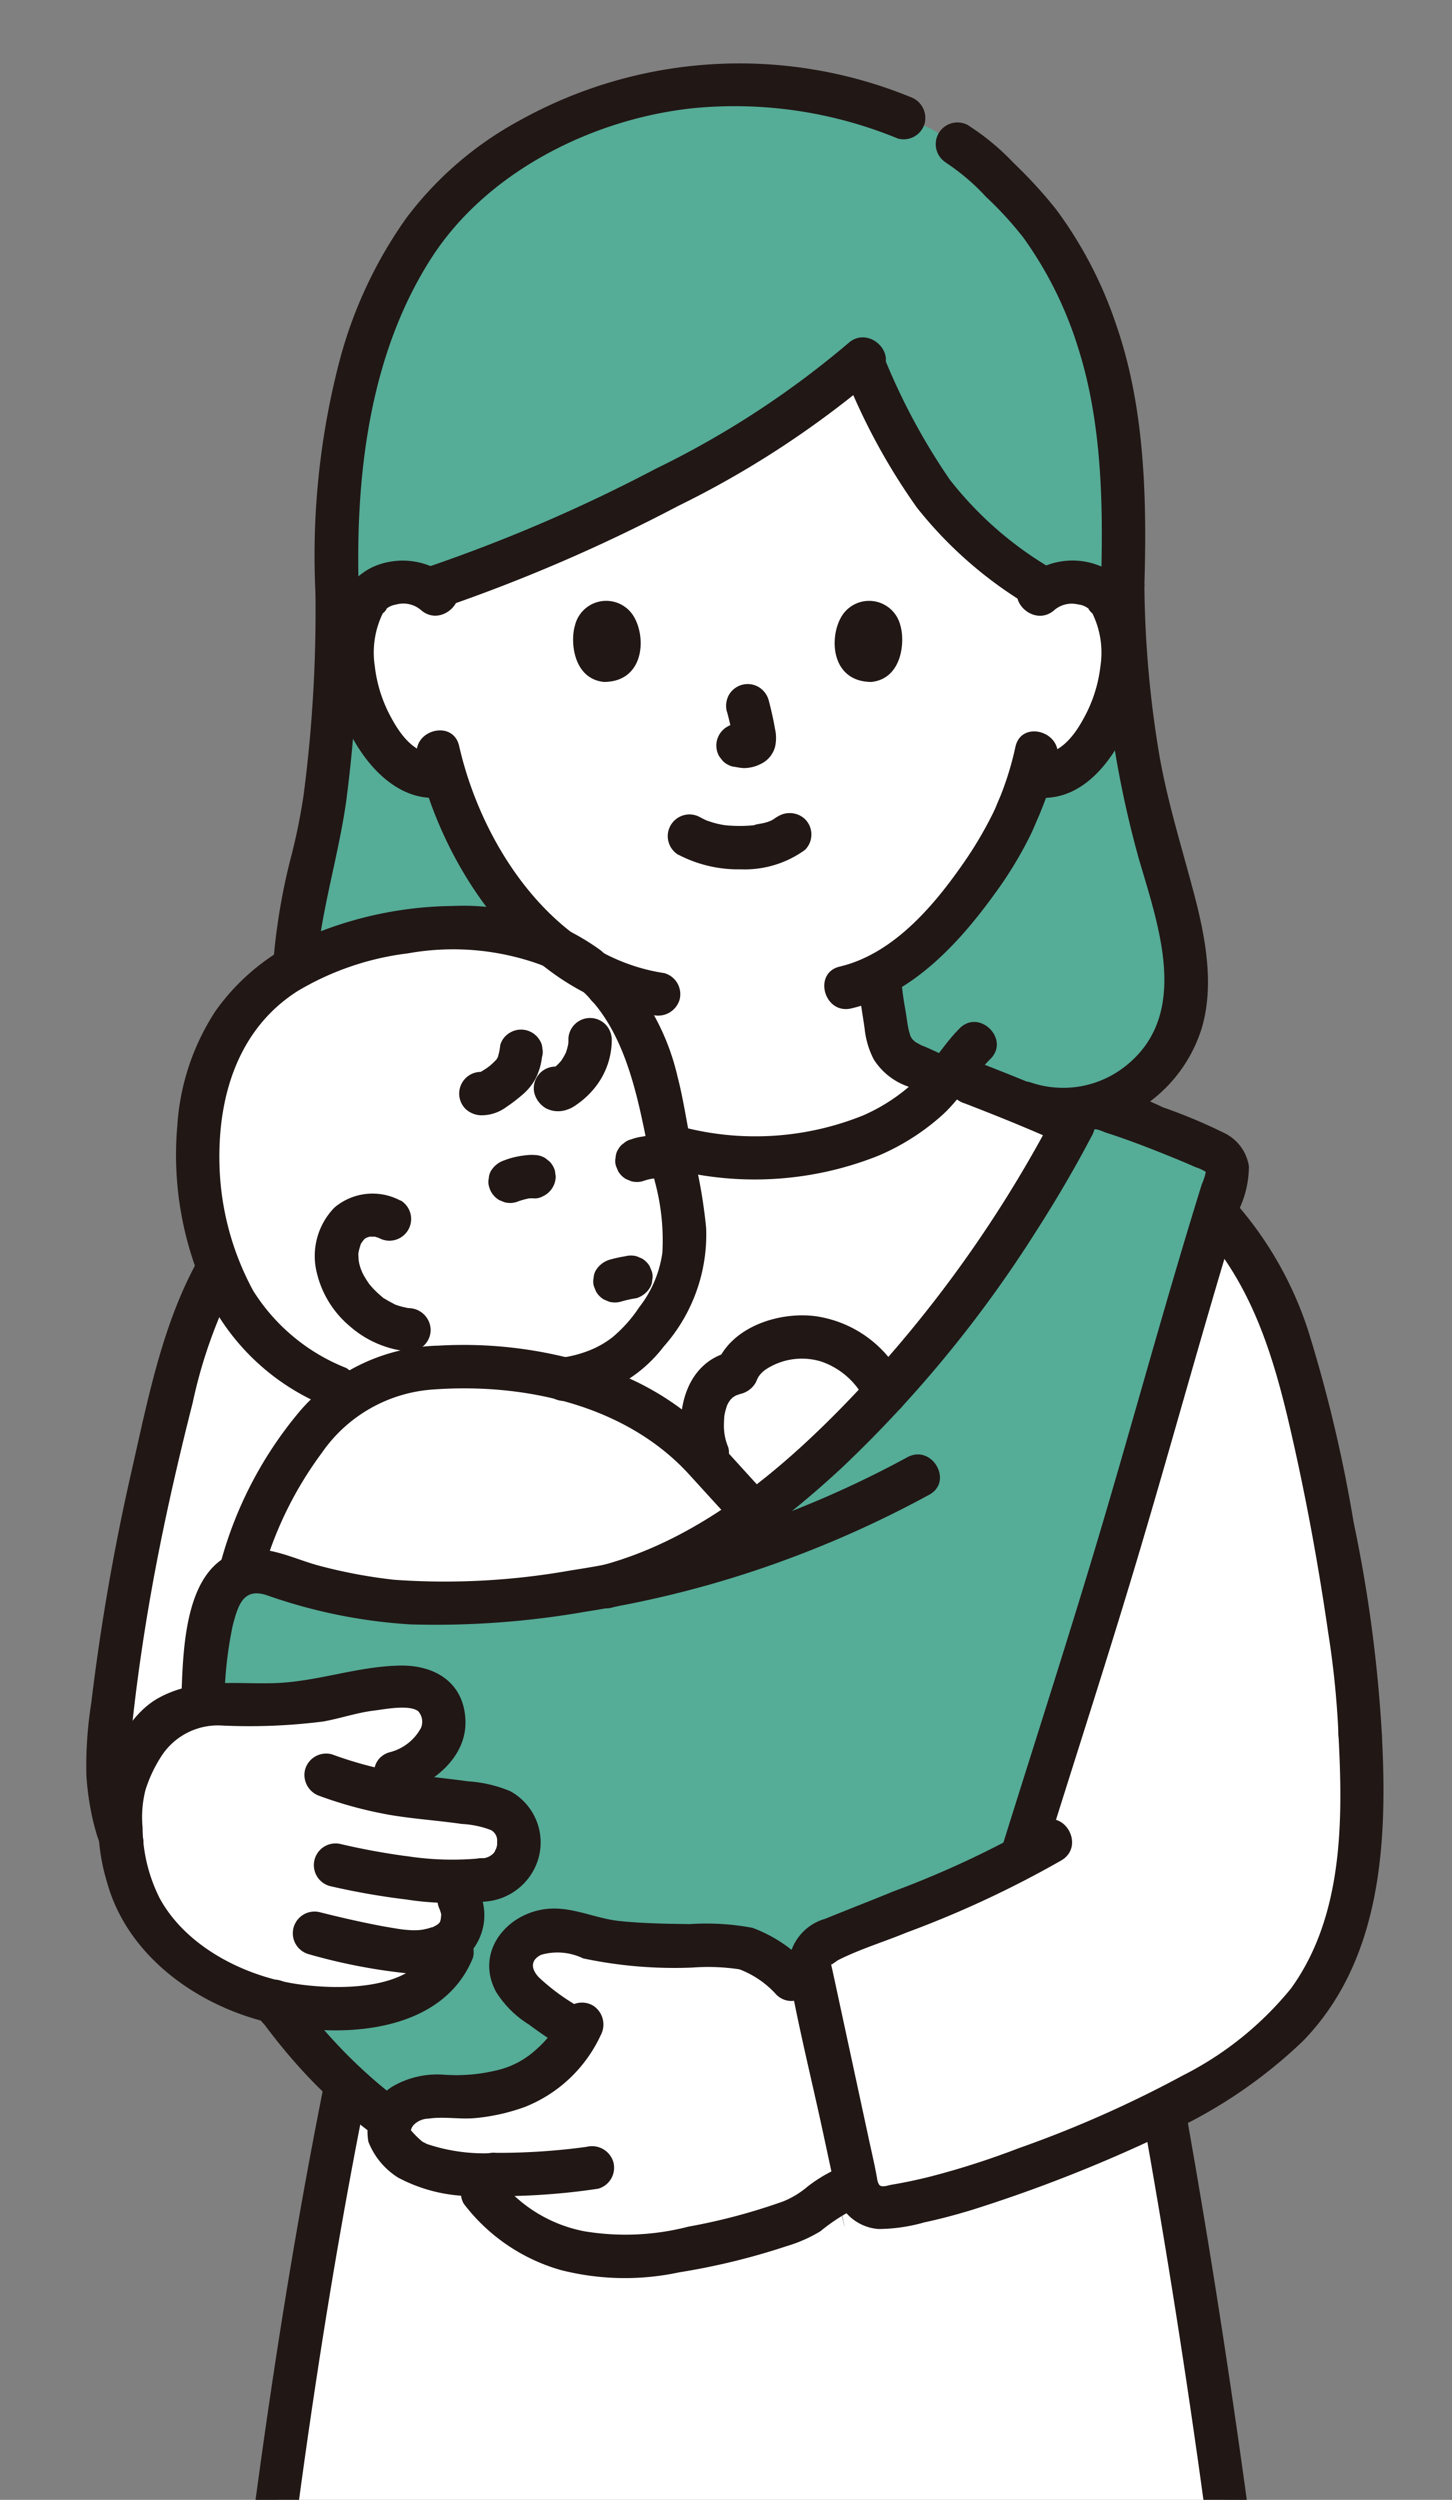
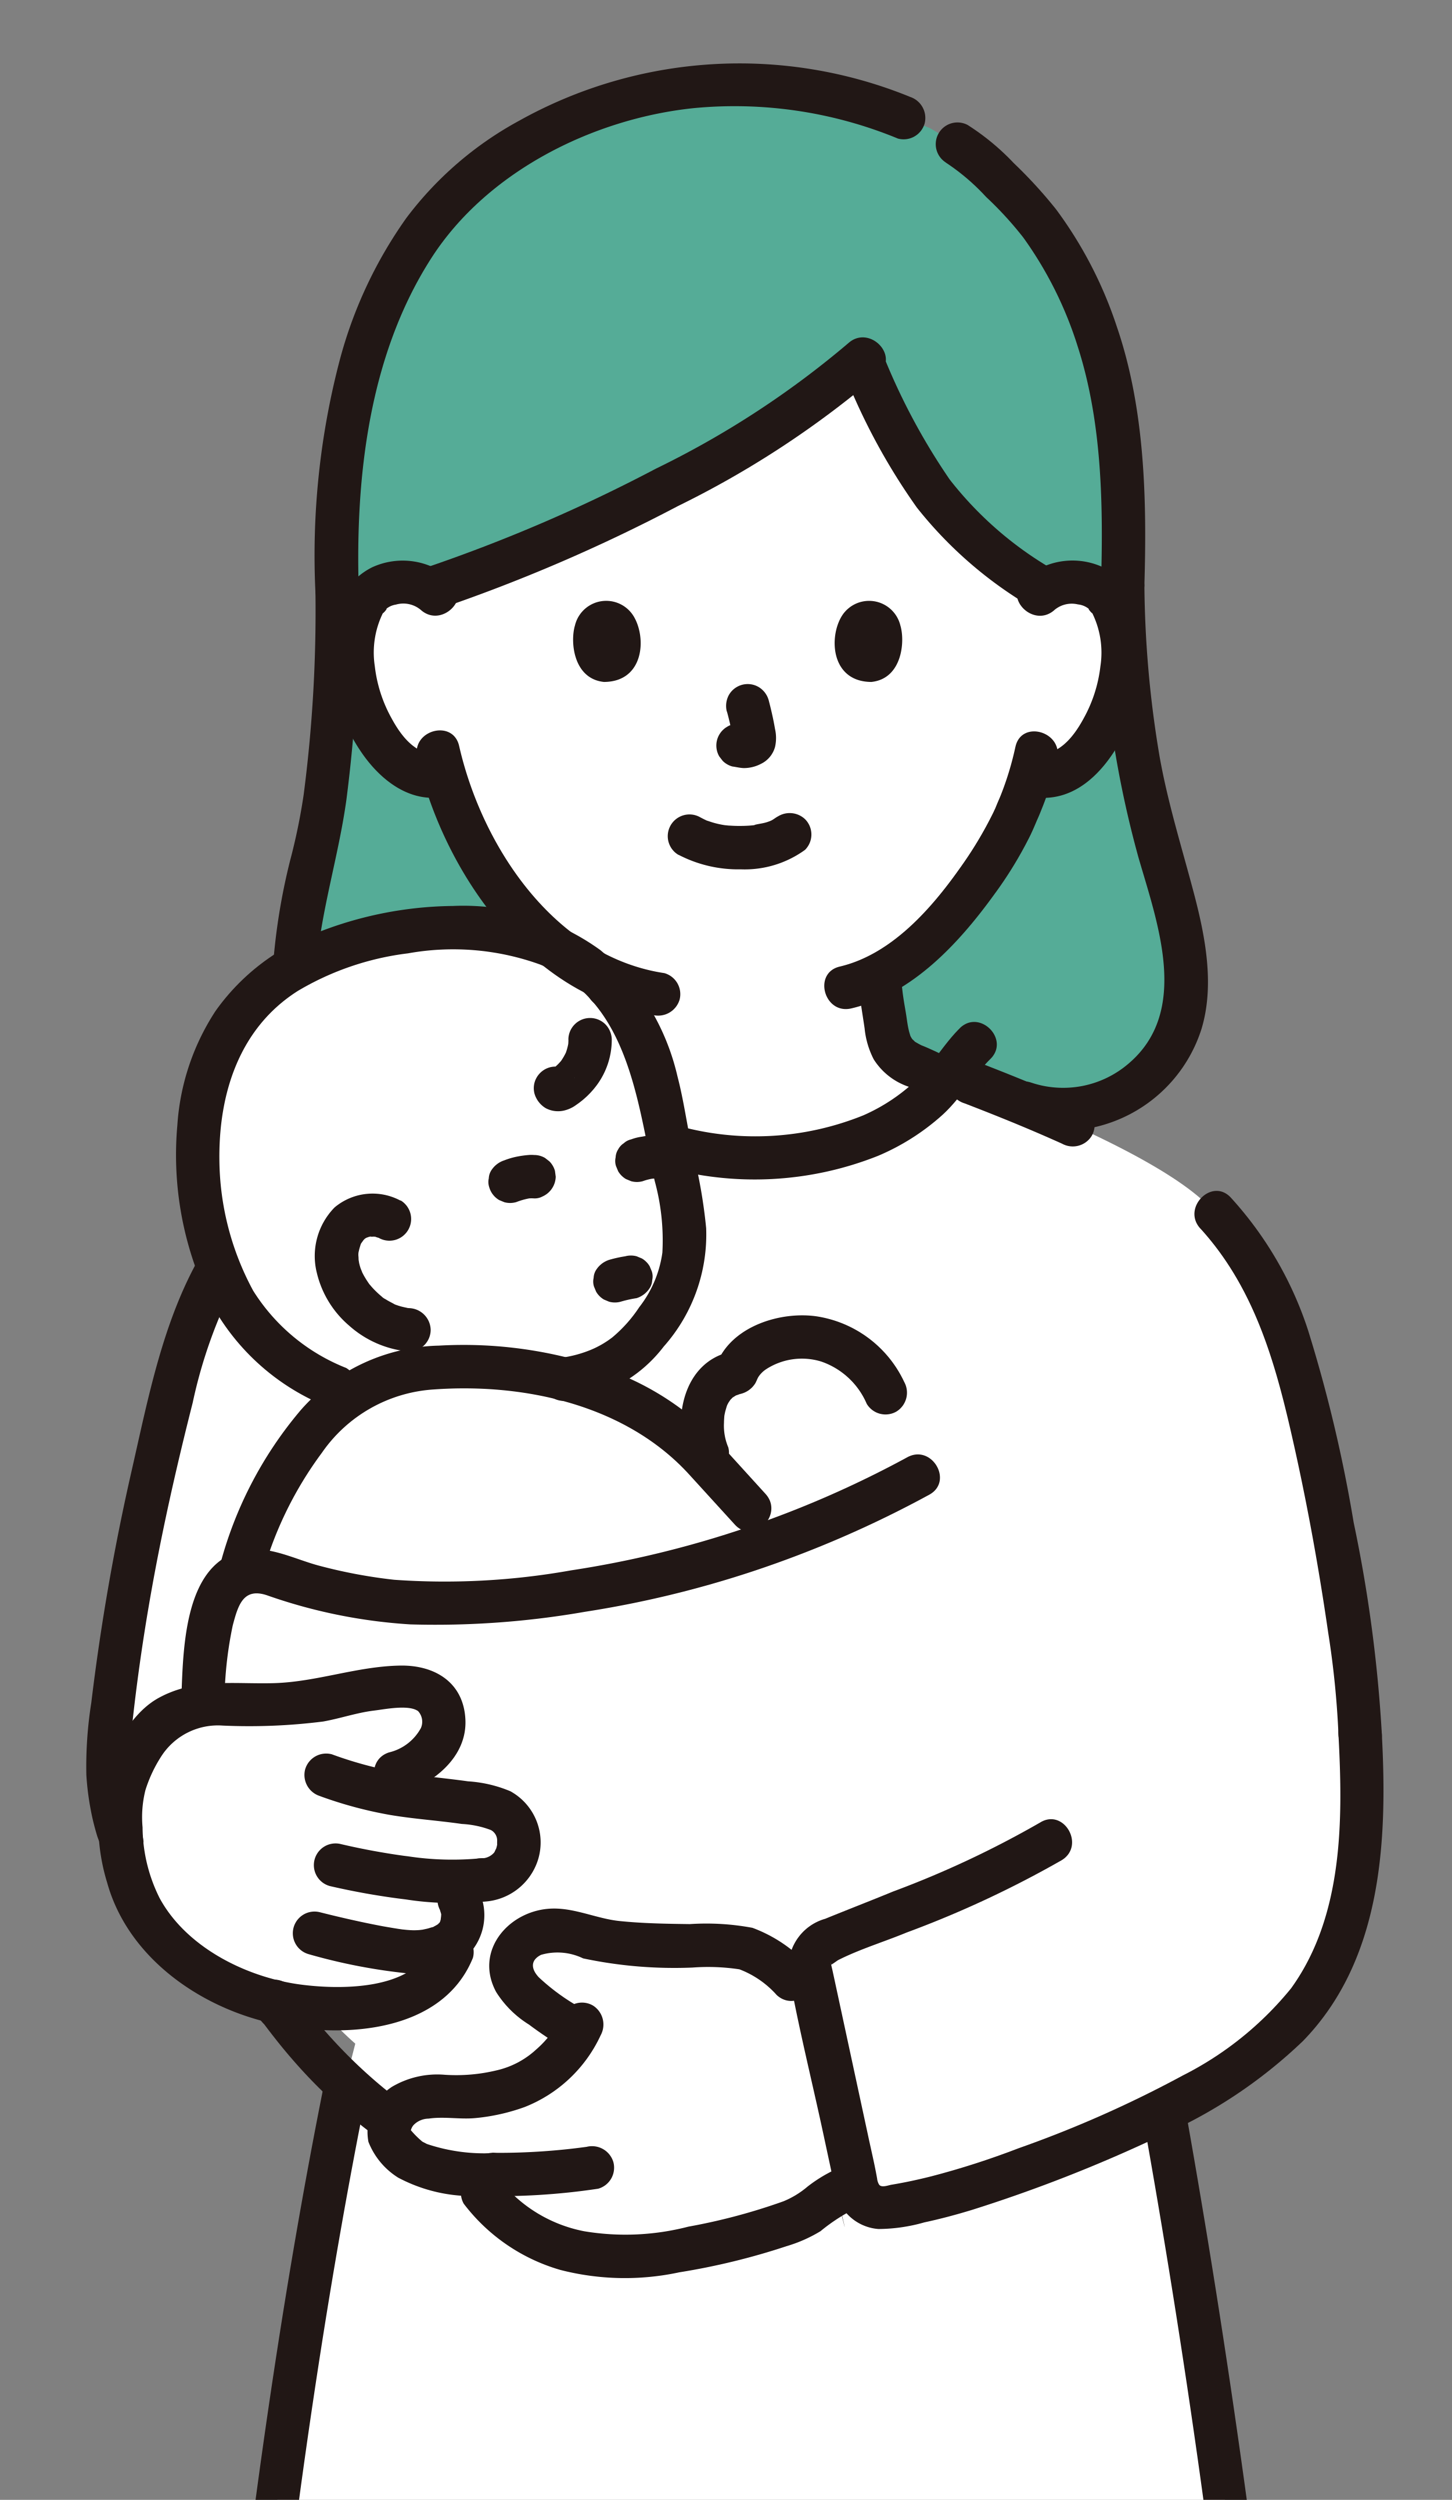
<svg xmlns="http://www.w3.org/2000/svg" width="81.966" height="141.105" viewBox="0 0 81.966 141.105">
  <rect x="0" y="0" width="81.966" height="141.105" fill="#808080" stroke="none" />
  <defs>
    <clipPath id="clip-path">
      <rect id="長方形_3079" data-name="長方形 3079" width="81.966" height="141.105" fill="none" />
    </clipPath>
  </defs>
  <g id="グループ_3383" data-name="グループ 3383" clip-path="url(#clip-path)">
    <path id="パス_267750" data-name="パス 267750" d="M61.346,33.048c-5.282,4.811-16.3,10.3-24.522,13.024a2.744,2.744,0,0,0-1.531-.4A2.469,2.469,0,0,0,33.075,46.9a7.387,7.387,0,0,0-.216,5.206,8.04,8.04,0,0,0,2.36,3.827,2.878,2.878,0,0,0,2.447.612A20.221,20.221,0,0,0,41.5,63.792a14.983,14.983,0,0,0,5.421,4.329c-.061.674-.152,1.316-.272,2.012-.217,1.2-.145,2.276-1.819,2.878-.025.009-.317.144-.758.348,1.624,1.94,4.71,4.762,11.113,4.762,6.132,0,9.154-2.433,10.8-4.334-.889-.419-1.616-.762-1.658-.777-1.674-.605-1.609-1.677-1.819-2.878-.135-.767-.235-1.531-.294-2.3,4.019-2.134,7.2-7.607,7.771-9.166a17.234,17.234,0,0,0,.778-2.112l.217.037a2.932,2.932,0,0,0,2.261-.653,8.039,8.039,0,0,0,2.359-3.827,7.384,7.384,0,0,0-.216-5.206,2.469,2.469,0,0,0-2.218-1.232,2.734,2.734,0,0,0-1.592.439,21.035,21.035,0,0,1-7.055-6.51,50.817,50.817,0,0,1-3.185-6.241" transform="translate(-12.593 -12.808)" fill="#fff" />
    <path id="パス_267751" data-name="パス 267751" d="M23.646,154.308c-4.915,23.808-7.151,50.027-9,74.267a9.677,9.677,0,0,0,.266,4.033c1.295,3.582,5.934,4.348,9.738,4.528,18.326.879,33.064,1.75,51.155-1.306l1.619-1.552c.108-21.11-3.445-52.473-7.875-77.142a31.1,31.1,0,0,0,6.075-3.929c4.391-3.719,5.467-9.032,5-17.366-.136-4.98-2.275-16.013-3.246-19.514-1.041-3.771-1.892-6.775-5.235-10.255-2.281-2.376-8.379-5.074-13.535-7.043l-1.164-.353c-1.6,1.93-4.613,4.575-11.007,4.575-7.115,0-10.135-3.484-11.6-5.372-.486.217-.919.406-.919.406-5.419,1.98-12.386,4.9-14.975,7.586-3.339,3.48-4.309,6.667-5.233,10.257A130.078,130.078,0,0,0,9.993,136.25c-.537,5.231,2.756,11.309,7.383,12.439,0,0,3.678.874,7.261,1.749Z" transform="translate(-3.851 -37.933)" fill="#fff" />
    <path id="パス_267752" data-name="パス 267752" d="M37.023,111.1c4.855.039,6.278-2.276,7.512-4.032,1.321-1.88,1.388-4.19.887-6.553-.306-1.432-.674-2.984-.951-4.557-.585-3.895-2.531-7.9-6.369-9.463a14.207,14.207,0,0,0-6.412-.94C22.7,86.289,18,90.58,18.217,98.912a17.415,17.415,0,0,0,2.279,8.067,12.624,12.624,0,0,0,5.495,4.436" transform="translate(-7.057 -33.136)" fill="#fff" />
    <path id="パス_267753" data-name="パス 267753" d="M39.237,168.525c-5.975.112-11.575-3.6-14.7-8.579s-3.915-10.685-3.652-16.53a24.222,24.222,0,0,1,1.815-8.935c1.512-2.979,3.227-6.161,6.247-7.591a12.1,12.1,0,0,1,5.517-.9c5.3.141,10.2,1.579,13.365,5.175l2.589,2.849" transform="translate(-8.078 -48.816)" fill="#fff" />
    <path id="パス_267754" data-name="パス 267754" d="M15.426,171.313q-.53-.359-1.047-.779c-2.878-2.335-3.368-5.458-3.239-8.693.288-1.865,1.715-4.207,2.824-4.716a7.011,7.011,0,0,1,3.924-.649,17.46,17.46,0,0,0,5.749-.54,13.589,13.589,0,0,1,3.668-.429,1.813,1.813,0,0,1,2.052,1.82c.1,1.331-1.176,2.566-2.764,3.041l-2.183.653a20.691,20.691,0,0,0,3.2.649c1.475.175,2.91.3,4.413.6a1.967,1.967,0,0,1,1.55,1.583,2.1,2.1,0,0,1-2.125,2.535l-1.7.054.483,1.041a2.038,2.038,0,0,1-.192,2.133c-.421,2.863-3.414,3.839-6.026,3.977a13.475,13.475,0,0,1-8.585-2.277" transform="translate(-4.31 -60.267)" fill="#fff" />
    <path id="パス_267755" data-name="パス 267755" d="M65.232,191.231c-1.731.612-3.487,1.132-4.192,1.507-.367.195-1.195.941-1.546,1.164-1.255.79-5.991,1.993-9.345,2.38-4.114.415-8.064-1.421-9.667-4.632-1.692-.107-3.076-.408-3.675-1-.262-.258-.846-.774-.932-1.131a1.874,1.874,0,0,1,.886-1.815,4.778,4.778,0,0,1,2.589-.409,8.822,8.822,0,0,0,3.7-.546,7.3,7.3,0,0,0,3.5-3.145l-.184-.1a22.794,22.794,0,0,1-2.986-2.144,2.19,2.19,0,0,1-.641-1.76,2.316,2.316,0,0,1,2.266-1.7,16.568,16.568,0,0,1,3,.6,47.836,47.836,0,0,0,5.989.293,5.494,5.494,0,0,1,2.528.326,9.22,9.22,0,0,1,2.079,1.573l1.813-.372" transform="translate(-13.899 -68.945)" fill="#fff" />
    <path id="パス_267756" data-name="パス 267756" d="M88.253,165.892c-2.5,1.582-9.03,4.218-12.422,5.554a1.592,1.592,0,0,0-1.192,1.579l2.633,12.249a1.45,1.45,0,0,0,1.6,1.286l.044-.006c4.582-.62,9.427-2.749,14.04-4.7a33,33,0,0,0,7.655-4.62c4.391-3.719,5.56-9.032,5.1-17.366" transform="translate(-28.927 -61.958)" fill="#fff" />
    <path id="パス_267757" data-name="パス 267757" d="M27.145,57.639a19.048,19.048,0,0,1,8.009-2.214,14.207,14.207,0,0,1,6.412.94c.151.061.293.132.438.2a18.767,18.767,0,0,1-2.572-2.572,20.223,20.223,0,0,1-3.839-7.243,2.878,2.878,0,0,1-2.447-.612,8.04,8.04,0,0,1-2.36-3.827A7.384,7.384,0,0,1,31,37.107a2.469,2.469,0,0,1,2.218-1.232,2.744,2.744,0,0,1,1.531.4c8.218-2.719,19.24-8.212,24.522-13.021v.316a50.817,50.817,0,0,0,3.185,6.241,21.038,21.038,0,0,0,7.055,6.506,2.734,2.734,0,0,1,1.592-.439,2.469,2.469,0,0,1,2.218,1.232,7.384,7.384,0,0,1,.216,5.206,8.039,8.039,0,0,1-2.359,3.827,2.932,2.932,0,0,1-2.261.653l-.217-.037a17.23,17.23,0,0,1-.778,2.109c-.574,1.56-3.752,7.033-7.771,9.166.061.771.159,1.535.294,2.3.21,1.2.145,2.276,1.819,2.878.042.015.767.358,1.654.776.07-.08.141-.162.206-.24l1.164.353c.98.375,1.994.776,3.01,1.2h.1a6.972,6.972,0,0,0,8.725-4.426c.928-2.883-.225-6.619-1.085-9.523a56.032,56.032,0,0,1-2.144-15.3c.1-3.008-.111-6.573-.218-8.066-.371-5.176-2.7-10.955-6.054-14.168a15.262,15.262,0,0,0-3.095-2.689l-1.5-.877-1.492-.605a24.416,24.416,0,0,0-9.765-1.87A23.927,23.927,0,0,0,36.4,13.787c-4.41,4.22-7.2,11.928-6.851,22.557,0,7.2-.59,12.4-1.417,15.352a35.558,35.558,0,0,0-.985,5.943" transform="translate(-10.52 -3.013)" fill="#55ac97" />
-     <path id="パス_267758" data-name="パス 267758" d="M75.793,104.6a57.782,57.782,0,0,0-6.339-2.439A1.212,1.212,0,0,0,68,102.72c-5.512,10.7-16.168,23.629-26.307,26.352a58.079,58.079,0,0,1-10.656.984,29.636,29.636,0,0,1-8.6-1.693,2.178,2.178,0,0,0-2.786,1.256,10.87,10.87,0,0,0-.622,2.175c-.17,1.333-.284,2.686-.339,4.042a9.53,9.53,0,0,1,2.13-.061,17.459,17.459,0,0,0,5.749-.54,13.59,13.59,0,0,1,3.668-.429,1.813,1.813,0,0,1,2.052,1.82c.1,1.331-1.176,2.565-2.764,3.041l-2.183.653a20.693,20.693,0,0,0,3.2.649c1.475.175,2.91.3,4.413.6a1.967,1.967,0,0,1,1.55,1.583,2.1,2.1,0,0,1-2.125,2.536l-1.7.054.483,1.041a2.04,2.04,0,0,1-.191,2.133c-.421,2.863-3.414,3.839-6.027,3.977a14.875,14.875,0,0,1-4.229-.355,29.445,29.445,0,0,0,6.608,6.745,2.2,2.2,0,0,1,.785-.949,4.789,4.789,0,0,1,2.589-.408,8.822,8.822,0,0,0,3.7-.546,7.3,7.3,0,0,0,3.5-3.145l-.184-.1a22.8,22.8,0,0,1-2.986-2.144,2.19,2.19,0,0,1-.641-1.76,2.316,2.316,0,0,1,2.266-1.7,16.569,16.569,0,0,1,3,.6,47.952,47.952,0,0,0,5.989.293,5.5,5.5,0,0,1,2.528.326,9.251,9.251,0,0,1,2.079,1.573l1.1-.225-.1-.453a1.592,1.592,0,0,1,1.192-1.579c2.795-1.1,7.717-3.082,10.76-4.632,1.412-4.542,2.786-8.918,3.246-10.35,3.279-10.222,5.512-19.055,8.354-28.093a1.176,1.176,0,0,0-.713-1.377" transform="translate(-7.244 -39.569)" fill="#55ac97" />
    <path id="パス_267759" data-name="パス 267759" d="M98.041,53.2a58.515,58.515,0,0,0,2.112,15.347c1.061,3.679,2.94,8.675-.551,11.644a5.665,5.665,0,0,1-5.5,1.077c-1.5-.5-2.139,1.861-.651,2.362a8.245,8.245,0,0,0,10.265-5.394c.739-2.45.225-5.153-.407-7.569-.682-2.6-1.489-5.149-1.96-7.807a60.368,60.368,0,0,1-.857-9.66,1.226,1.226,0,0,0-2.45,0" transform="translate(-35.89 -20.16)" fill="#211715" />
    <path id="パス_267760" data-name="パス 267760" d="M86.807,13.528a12.144,12.144,0,0,1,2.273,1.938,19.926,19.926,0,0,1,2.107,2.3,21.569,21.569,0,0,1,3.069,6.152c1.381,4.292,1.444,9,1.311,13.474a1.226,1.226,0,0,0,2.45,0c.144-4.846.031-9.971-1.555-14.6a23.361,23.361,0,0,0-3.434-6.63,26.239,26.239,0,0,0-2.385-2.605,13.721,13.721,0,0,0-2.6-2.15,1.226,1.226,0,0,0-1.237,2.115Z" transform="translate(-33.416 -4.351)" fill="#211715" />
    <path id="パス_267761" data-name="パス 267761" d="M62.577,7.719A25.512,25.512,0,0,0,40.541,9.081a19.74,19.74,0,0,0-6.358,5.479,24.812,24.812,0,0,0-3.8,8.155A43.454,43.454,0,0,0,29.039,35.6c.048,1.573,2.5,1.579,2.45,0-.2-6.393.569-13.286,4.108-18.783,3.137-4.87,9.106-7.847,14.767-8.445a24.176,24.176,0,0,1,11.563,1.715,1.233,1.233,0,0,0,1.507-.857,1.253,1.253,0,0,0-.857-1.507Z" transform="translate(-11.237 -2.265)" fill="#211715" />
    <path id="パス_267762" data-name="パス 267762" d="M27.6,74.958c.268-3.229,1.259-6.288,1.7-9.483a86.257,86.257,0,0,0,.7-11.8,1.226,1.226,0,0,0-2.45,0,80.271,80.271,0,0,1-.663,11.517,33.623,33.623,0,0,1-.763,3.713,35.181,35.181,0,0,0-.975,6.052c-.13,1.572,2.321,1.563,2.45,0" transform="translate(-9.744 -20.344)" fill="#211715" />
    <path id="パス_267763" data-name="パス 267763" d="M86.764,68.291a17.2,17.2,0,0,1-.772,2.585c-.118.31-.2.469-.346.835-.122.306.089-.179-.017.041-.038.078-.072.157-.11.235a21.98,21.98,0,0,1-1.893,3.15c-1.642,2.327-3.889,4.868-6.775,5.546-1.531.361-.884,2.723.652,2.362,3.43-.806,6.067-3.669,8.054-6.413a22.454,22.454,0,0,0,2.057-3.368c.122-.256.235-.517.344-.779.132-.314-.1.218.044-.1.094-.206.178-.417.262-.628a17.166,17.166,0,0,0,.864-2.814c.321-1.538-2.04-2.2-2.362-.652Z" transform="translate(-29.446 -26.125)" fill="#211715" />
    <path id="パス_267764" data-name="パス 267764" d="M38.436,68.846c1.471,6.451,6.329,13.486,13.3,14.535a1.264,1.264,0,0,0,1.507-.857,1.234,1.234,0,0,0-.857-1.507C46.207,80.089,42.1,73.9,40.8,68.193c-.35-1.536-2.713-.886-2.362.652Z" transform="translate(-14.882 -26.089)" fill="#211715" />
    <path id="パス_267765" data-name="パス 267765" d="M62.157,77.291a7.3,7.3,0,0,0,3.52.822,5.8,5.8,0,0,0,3.623-1.1,1.225,1.225,0,0,0,0-1.732,1.263,1.263,0,0,0-1.733,0c.424-.331-.009-.011-.143.061-.1.055-.378.14.009.008-.1.032-.188.072-.285.1-.258.083-.544.1-.8.184.129-.044.2-.025.019-.006-.078.007-.157.014-.235.019-.189.012-.377.017-.567.016-.169,0-.338-.007-.507-.018-.078,0-.155-.012-.233-.019l-.132-.015c-.1-.012-.058-.006.115.015a4.992,4.992,0,0,1-.745-.165c-.1-.031-.206-.069-.306-.1-.273-.093.26.122.013.008-.128-.061-.254-.122-.378-.189A1.225,1.225,0,0,0,62.16,77.3Z" transform="translate(-23.855 -29.043)" fill="#211715" />
    <path id="パス_267766" data-name="パス 267766" d="M66.626,64.6a15.567,15.567,0,0,1,.367,1.687l-.043-.325a1.02,1.02,0,0,1,.006.233L67,65.873a.62.62,0,0,1-.025.1l.122-.293a.4.4,0,0,1-.037.067l.191-.245a.327.327,0,0,1-.055.054l.248-.191a1.11,1.11,0,0,1-.134.07l.293-.122a1,1,0,0,1-.225.066l.326-.044a.876.876,0,0,1-.212,0l.326.043c-.08-.011-.158-.031-.238-.041a.937.937,0,0,0-.49-.022.905.905,0,0,0-.455.146,1.225,1.225,0,0,0-.44,1.676l.192.248a1.224,1.224,0,0,0,.541.315c.213.029.42.082.638.092a2.093,2.093,0,0,0,.98-.239,1.494,1.494,0,0,0,.8-.975,2.294,2.294,0,0,0-.009-1.01c-.092-.544-.217-1.083-.357-1.616a1.262,1.262,0,0,0-.563-.735,1.224,1.224,0,0,0-1.676.439h0a1.286,1.286,0,0,0-.122.944Z" transform="translate(-25.59 -24.437)" fill="#211715" />
    <path id="パス_267767" data-name="パス 267767" d="M77.777,33.4a35.569,35.569,0,0,0,4.064,7.484,23.228,23.228,0,0,0,6.488,5.63A1.226,1.226,0,0,0,89.565,44.4a20.292,20.292,0,0,1-5.871-5.1,36.21,36.21,0,0,1-3.8-7.14,1.233,1.233,0,0,0-1.676-.439,1.255,1.255,0,0,0-.439,1.676Z" transform="translate(-30.082 -12.232)" fill="#211715" />
    <path id="パス_267768" data-name="パス 267768" d="M62.547,31.422A51.606,51.606,0,0,1,51.694,38.5a89.911,89.911,0,0,1-13.02,5.6c-1.488.5-.849,2.865.651,2.363a94.039,94.039,0,0,0,13.606-5.848A53.856,53.856,0,0,0,64.28,33.154c1.172-1.06-.565-2.787-1.733-1.732" transform="translate(-14.661 -12.05)" fill="#211715" />
    <path id="パス_267769" data-name="パス 267769" d="M37.311,52.725a4.125,4.125,0,0,0-4.5-.67,3.925,3.925,0,0,0-2.049,2.638,9.8,9.8,0,0,0,1.42,7.736c1.006,1.5,2.6,2.849,4.525,2.6A1.265,1.265,0,0,0,37.933,63.8a1.232,1.232,0,0,0-1.225-1.225c-1.333.173-2.2-.932-2.779-2a7.906,7.906,0,0,1-.95-2.951,5.065,5.065,0,0,1,.505-3.086c-.2.321.313-.267.122-.129a1.123,1.123,0,0,1,.562-.257,1.531,1.531,0,0,1,1.409.3c1.173,1.047,2.912-.68,1.732-1.732Z" transform="translate(-11.822 -20.025)" fill="#211715" />
    <path id="パス_267770" data-name="パス 267770" d="M95.7,54.454a1.516,1.516,0,0,1,1.33-.316,1.176,1.176,0,0,1,.64.274c-.184-.136.318.441.122.129a5.051,5.051,0,0,1,.505,3.086,7.932,7.932,0,0,1-.95,2.951c-.578,1.066-1.446,2.17-2.779,2A1.23,1.23,0,0,0,93.347,63.8a1.256,1.256,0,0,0,1.225,1.225c3.134.407,5.061-2.975,5.844-5.509.7-2.276.668-5.8-1.557-7.253a4.1,4.1,0,0,0-4.89.459c-1.178,1.052.559,2.779,1.733,1.732Z" transform="translate(-36.178 -20.022)" fill="#211715" />
    <path id="パス_267771" data-name="パス 267771" d="M52.933,56.755c-.282.919-.1,3.022,1.636,3.2,2.294-.013,2.415-2.561,1.643-3.758a1.815,1.815,0,0,0-3.28.557" transform="translate(-20.473 -21.462)" fill="#211715" />
    <path id="パス_267772" data-name="パス 267772" d="M80.638,56.755c.282.919.1,3.022-1.636,3.2-2.294-.013-2.415-2.561-1.644-3.758a1.816,1.816,0,0,1,3.28.557" transform="translate(-29.815 -21.462)" fill="#211715" />
    <path id="パス_267773" data-name="パス 267773" d="M54.036,89.539c-.012.122-.024.241-.037.361a1.259,1.259,0,0,0,1.225,1.225l.326-.043a1.224,1.224,0,0,0,.541-.315l.191-.248a1.219,1.219,0,0,0,.167-.619c.012-.122.025-.241.037-.361a1.26,1.26,0,0,0-1.225-1.225l-.325.044a1.224,1.224,0,0,0-.541.315l-.192.245a1.223,1.223,0,0,0-.167.618Z" transform="translate(-20.928 -34.227)" fill="#211715" />
    <path id="パス_267774" data-name="パス 267774" d="M79.059,89.379c.085.951.249,1.886.388,2.829a4.838,4.838,0,0,0,.515,1.752,3.735,3.735,0,0,0,2.006,1.557c.339.13-.358-.168-.069-.031l.378.177q.573.27,1.144.543a1.225,1.225,0,0,0,1.237-2.115c-.543-.258-1.082-.528-1.632-.769-.1-.045-.209-.091-.314-.132-.245-.1.184.1-.052-.019-.134-.069-.262-.14-.39-.219-.225-.139.073.087.02.016a1.291,1.291,0,0,0-.144-.14c-.187-.172.078.139.031.051-.028-.053-.069-.1-.1-.155s-.047-.089-.07-.134c-.106-.2.094.271.032.07-.036-.117-.073-.232-.1-.351-.058-.245-.092-.5-.129-.753-.052-.355-.122-.707-.173-1.062-.009-.057-.054-.384-.019-.118-.012-.092-.023-.184-.034-.277q-.042-.36-.074-.721a1.225,1.225,0,1,0-2.45,0Z" transform="translate(-30.64 -34.165)" fill="#211715" />
    <path id="パス_267775" data-name="パス 267775" d="M24.376,190.973c-1.91,9.482-3.364,19.051-4.564,28.647-1.214,9.7-2.158,19.438-2.986,29.18q-.605,7.127-1.144,14.26c-.171,2.232-.456,4.55.655,6.6a7.492,7.492,0,0,0,3.832,3.2c3.705,1.544,8.057,1.31,11.988,1.5,4.777.226,9.554.435,14.336.524a174.936,174.936,0,0,0,28.126-1.559q1.845-.265,3.683-.575a1.234,1.234,0,0,0,.857-1.507,1.253,1.253,0,0,0-1.507-.857A162.156,162.156,0,0,1,50.04,272.47c-4.523-.021-9.045-.175-13.564-.367q-3.482-.15-6.962-.323a44.214,44.214,0,0,1-5.822-.454,8.911,8.911,0,0,1-4.28-1.715c-1.424-1.235-1.527-2.978-1.412-4.754.3-4.593.706-9.187,1.088-13.78.781-9.4,1.661-18.789,2.774-28.154,1.246-10.489,2.793-20.945,4.879-31.3.31-1.539-2.05-2.2-2.362-.651Z" transform="translate(-6.014 -73.671)" fill="#211715" />
    <path id="パス_267776" data-name="パス 267776" d="M105.306,194.046q2.749,15.33,4.6,30.806c1.248,10.28,2.246,20.6,2.817,30.94.277,5.048.45,10.105.429,15.159a1.226,1.226,0,0,0,2.45,0c.042-9.542-.563-19.087-1.4-28.589-.938-10.652-2.215-21.276-3.759-31.856q-1.251-8.574-2.773-17.109a1.235,1.235,0,0,0-1.507-.857,1.251,1.251,0,0,0-.857,1.507Z" transform="translate(-40.798 -74.604)" fill="#211715" />
    <path id="パス_267777" data-name="パス 267777" d="M77.335,94.544c-.923.913-1.557,2.079-2.511,2.98a10.392,10.392,0,0,1-2.934,1.935A16.277,16.277,0,0,1,61.263,100a1.226,1.226,0,0,0-.651,2.362,18.838,18.838,0,0,0,12.116-.62A12.986,12.986,0,0,0,76.3,99.486c1.071-.952,1.759-2.216,2.764-3.209,1.122-1.11-.612-2.843-1.733-1.733Z" transform="translate(-23.156 -36.503)" fill="#211715" />
    <path id="パス_267778" data-name="パス 267778" d="M11.184,148.453a5.682,5.682,0,0,0-.374-1.378,12.017,12.017,0,0,1-.348-1.715,15.019,15.019,0,0,1,.073-3.419q.373-3.45.962-6.874c.655-3.825,1.507-7.612,2.462-11.373a27.507,27.507,0,0,1,2.52-7.006,1.226,1.226,0,0,0-2.115-1.237c-2.087,3.656-2.912,7.953-3.838,12.02a127.262,127.262,0,0,0-2.291,13.157,23,23,0,0,0-.278,4.082,15.531,15.531,0,0,0,.245,1.947q.1.539.245,1.069c.036.132.075.264.115.4.01.035.171.516.171.331a1.226,1.226,0,0,0,2.45,0Z" transform="translate(-3.082 -44.513)" fill="#211715" />
    <path id="パス_267779" data-name="パス 267779" d="M95.077,100.324c-2.005-.9-4.042-1.737-6.093-2.524a1.23,1.23,0,0,0-1.507.857,1.259,1.259,0,0,0,.857,1.507q1.428.548,2.842,1.129c.24.1.48.2.719.3-.236-.1.1.043.118.05l.41.175q.712.306,1.419.624A1.255,1.255,0,0,0,95.518,102a1.239,1.239,0,0,0-.441-1.678" transform="translate(-33.889 -37.887)" fill="#211715" />
    <path id="パス_267780" data-name="パス 267780" d="M110.424,111.877c2.9,3.185,4.111,7.138,5.064,11.25.884,3.814,1.592,7.679,2.153,11.553a50.675,50.675,0,0,1,.582,5.764c.048,1.573,2.5,1.579,2.45,0a79.961,79.961,0,0,0-1.592-11.969,81.108,81.108,0,0,0-2.578-10.863,20.55,20.55,0,0,0-4.348-7.467c-1.063-1.169-2.791.568-1.733,1.733Z" transform="translate(-42.666 -42.537)" fill="#211715" />
    <path id="パス_267781" data-name="パス 267781" d="M56.228,118.32a6.957,6.957,0,0,1,.9-.2,1.37,1.37,0,0,0,.735-.563.906.906,0,0,0,.145-.455.925.925,0,0,0-.022-.49l-.122-.293a1.233,1.233,0,0,0-.44-.439l-.293-.122a1.236,1.236,0,0,0-.651,0,6.963,6.963,0,0,0-.9.2,1.372,1.372,0,0,0-.735.563.915.915,0,0,0-.145.456.931.931,0,0,0,.021.49l.122.292a1.23,1.23,0,0,0,.44.44l.292.122a1.226,1.226,0,0,0,.652,0Z" transform="translate(-21.19 -44.846)" fill="#211715" />
    <path id="パス_267782" data-name="パス 267782" d="M46.566,109.115a4.006,4.006,0,0,1,.914-.245l-.326.044a2.054,2.054,0,0,1,.438-.017.917.917,0,0,0,.472-.106,1.257,1.257,0,0,0,.753-1.119l-.043-.326a1.225,1.225,0,0,0-.315-.541l-.245-.191a1.219,1.219,0,0,0-.619-.167,1.87,1.87,0,0,0-.31,0,6,6,0,0,0-.653.091,4.2,4.2,0,0,0-.714.209,1.368,1.368,0,0,0-.735.563.906.906,0,0,0-.145.455.925.925,0,0,0,.022.49,1.236,1.236,0,0,0,.563.735l.293.122a1.236,1.236,0,0,0,.651,0Z" transform="translate(-17.446 -41.253)" fill="#211715" />
    <path id="パス_267783" data-name="パス 267783" d="M58.258,107.221a2.936,2.936,0,0,1,.709-.166l-.326.043a2.459,2.459,0,0,1,.511-.026,1.26,1.26,0,0,0,1.225-1.225l-.044-.325a1.224,1.224,0,0,0-.315-.541l-.248-.192a1.217,1.217,0,0,0-.618-.167,4.1,4.1,0,0,0-.924.083,2.823,2.823,0,0,0-.622.154.916.916,0,0,0-.417.219.929.929,0,0,0-.315.344.906.906,0,0,0-.145.455.925.925,0,0,0,.022.49l.122.293a1.233,1.233,0,0,0,.44.439l.293.122a1.236,1.236,0,0,0,.651,0Z" transform="translate(-21.977 -40.547)" fill="#211715" />
    <path id="パス_267784" data-name="パス 267784" d="M33.843,110.4a3.332,3.332,0,0,0-3.713.389,3.915,3.915,0,0,0-1,3.7,5.627,5.627,0,0,0,1.832,2.98,5.819,5.819,0,0,0,3.368,1.453,1.229,1.229,0,0,0,1.225-1.225,1.257,1.257,0,0,0-1.225-1.225c-.3-.028.161.048-.1-.013-.116-.027-.234-.049-.35-.081-.1-.027-.19-.058-.284-.091-.047-.017-.092-.034-.137-.052q.195.084.073.028c-.176-.1-.356-.184-.525-.293a.86.86,0,0,1-.221-.153l.108.086c-.045-.036-.089-.072-.134-.11a5.357,5.357,0,0,1-.417-.391c-.07-.073-.136-.149-.2-.225-.219-.245.129.2-.058-.069a5.322,5.322,0,0,1-.32-.508c-.047-.088-.09-.177-.132-.266.127.266-.017-.057-.037-.119-.03-.092-.056-.184-.078-.281-.009-.039-.054-.353-.037-.171s0-.138,0-.175a1.026,1.026,0,0,1,.013-.341l-.018.13c.011-.066.024-.131.04-.2.024-.1.057-.2.086-.295.07-.237-.1.144.041-.081.031-.05.212-.273.037-.088,0-.006.2-.192.2-.2-.122.092-.148.113-.073.061.036-.024.073-.046.111-.067.216-.135-.2.042.026-.013.03-.007.224-.089.254-.064-.181.02-.2.024-.064.012h.088c.051,0,.219-.024.265.01q-.269-.039-.064,0c.043.009.086.021.128.034.306.089-.145-.085.075.023a1.225,1.225,0,0,0,1.236-2.115Z" transform="translate(-11.243 -42.635)" fill="#211715" />
    <path id="パス_267785" data-name="パス 267785" d="M25.843,109.583a10.934,10.934,0,0,1-5.26-4.361,15.759,15.759,0,0,1-1.91-7.336c-.053-3.77,1.114-7.49,4.433-9.593a15.927,15.927,0,0,1,6.213-2.118,14.443,14.443,0,0,1,7.437.623c5,1.954,5.5,7.687,6.486,12.209a12.661,12.661,0,0,1,.437,4.062,6.43,6.43,0,0,1-1.306,3.079,7.83,7.83,0,0,1-1.515,1.7,5.337,5.337,0,0,1-1.216.706,6.717,6.717,0,0,1-1.575.433,1.226,1.226,0,0,0,0,2.45,7.831,7.831,0,0,0,5.684-3.062,9.524,9.524,0,0,0,2.4-6.688,28.928,28.928,0,0,0-.778-4.41c-.3-1.383-.486-2.8-.843-4.165a13.18,13.18,0,0,0-4.348-7.118A13.2,13.2,0,0,0,31.863,83.5a21.427,21.427,0,0,0-8.2,1.726,12.337,12.337,0,0,0-5.206,4.2A13.352,13.352,0,0,0,16.3,95.869a18.866,18.866,0,0,0,1.6,9.456,12.9,12.9,0,0,0,6.7,6.373,1.263,1.263,0,0,0,1.676-.439,1.234,1.234,0,0,0-.439-1.676" transform="translate(-6.288 -32.363)" fill="#211715" />
-     <path id="パス_267786" data-name="パス 267786" d="M44.64,95.8a3.259,3.259,0,0,1-.192.821l.122-.293a1.952,1.952,0,0,1-.23.38l.193-.247a3.459,3.459,0,0,1-.6.568l.248-.192a3.993,3.993,0,0,1-.825.539l.292-.122a1.17,1.17,0,0,1-.265.071l.326-.044a1.135,1.135,0,0,1-.158,0,1.225,1.225,0,0,0-.866,2.091,1.343,1.343,0,0,0,.866.359,2.364,2.364,0,0,0,1.43-.461,9.676,9.676,0,0,0,.933-.715,3.181,3.181,0,0,0,.722-.89A3.614,3.614,0,0,0,47,96.447a.931.931,0,0,0,.022-.49.915.915,0,0,0-.146-.456,1.224,1.224,0,0,0-1.676-.439,1.175,1.175,0,0,0-.563.732Z" transform="translate(-16.405 -36.778)" fill="#211715" />
    <path id="パス_267787" data-name="パス 267787" d="M51.157,95.052a3.282,3.282,0,0,1-.028.41l.044-.325a3.322,3.322,0,0,1-.217.792l.122-.293a3.418,3.418,0,0,1-.435.746l.192-.248a3.294,3.294,0,0,1-.582.579l.245-.191a2.662,2.662,0,0,1-.407.26l.293-.122a.525.525,0,0,1-.122.033l.326-.044a.2.2,0,0,1-.061,0l.326.044-.026-.007.292.122L51.1,96.8l.248.192-.02-.016.191.248L51.5,97.2l.122.293-.01-.026a1.328,1.328,0,0,0-.563-.735,1.251,1.251,0,0,0-.944-.122,1.238,1.238,0,0,0-.735.563,1.2,1.2,0,0,0-.122.944,1.418,1.418,0,0,0,.631.8,1.484,1.484,0,0,0,1.03.132,1.858,1.858,0,0,0,.689-.32,4.812,4.812,0,0,0,1.172-1.13,4.319,4.319,0,0,0,.834-2.55,1.26,1.26,0,0,0-.359-.866,1.225,1.225,0,0,0-2.091.866Z" transform="translate(-19.069 -36.364)" fill="#211715" />
    <path id="パス_267788" data-name="パス 267788" d="M65.428,128.664a3.139,3.139,0,0,1-.237-1.371c0-.118.01-.235.017-.353q.023-.222,0-.021c.013-.075.028-.151.045-.225.026-.111.061-.217.092-.328q.075-.2,0-.017c.031-.066.064-.131.1-.194s.214-.3.055-.107c.028-.034.281-.278.188-.2s.205-.122.25-.142c-.208.1.105-.022.153-.037a1.355,1.355,0,0,0,.857-.59c.075-.122.117-.266.194-.39a1.543,1.543,0,0,1,.411-.411,3.71,3.71,0,0,1,3.141-.44,4.319,4.319,0,0,1,2.554,2.38,1.236,1.236,0,0,0,1.676.439,1.252,1.252,0,0,0,.439-1.676,6.553,6.553,0,0,0-5-3.707c-2.016-.267-4.667.565-5.53,2.568l.735-.563c-2.681.593-3.27,3.775-2.5,6.039a1.253,1.253,0,0,0,1.507.857,1.236,1.236,0,0,0,.857-1.507Z" transform="translate(-24.322 -46.981)" fill="#211715" />
    <path id="パス_267789" data-name="パス 267789" d="M22.528,137.225a20.907,20.907,0,0,1,3.444-7.179,8.314,8.314,0,0,1,6.33-3.574c5.13-.367,10.84.887,14.406,4.806L49.28,134.1c1.063,1.169,2.792-.568,1.733-1.733l-2.545-2.8a15.871,15.871,0,0,0-6.448-4.239,24.349,24.349,0,0,0-9.446-1.329,10.682,10.682,0,0,0-7.8,3.643,22.294,22.294,0,0,0-4.6,8.924,1.226,1.226,0,0,0,2.362.651Z" transform="translate(-7.8 -48.045)" fill="#211715" />
    <path id="パス_267790" data-name="パス 267790" d="M23.279,183.678a2.273,2.273,0,0,0,.655,1.292q.389.517.792,1.023.792.99,1.663,1.914a28.463,28.463,0,0,0,4.093,3.572,1.23,1.23,0,0,0,1.676-.439,1.259,1.259,0,0,0-.439-1.676q-.254-.184-.5-.367l-.1-.075c.068.053.069.054,0,0-.081-.061-.161-.126-.241-.19q-.448-.36-.879-.741-.91-.8-1.752-1.681-.785-.819-1.507-1.7-.179-.218-.355-.439l-.17-.217c-.126-.159.167.222-.04-.053s-.415-.555-.616-.837l.167.618v-.006a1.225,1.225,0,1,0-2.45,0Z" transform="translate(-9.022 -70.711)" fill="#211715" />
    <path id="パス_267791" data-name="パス 267791" d="M43.759,198.772h0l.248-.192h0l.293-.122h0l.326-.043.326.043h-.007l.293.122h0l.245.192a1.37,1.37,0,0,0-.867-.359l-.325.044a1.224,1.224,0,0,0-.541.315l0,0,.248-.192.293-.122.326-.043.325.043.293.122.245.192,0,0a1.225,1.225,0,0,0-1.733,0l-.192.248a1.223,1.223,0,0,0-.167.618l.044.326a1.224,1.224,0,0,0,.315.541l.249.192.294.122a.935.935,0,0,0,.326.044l.326-.044.294-.122.249-.192H43.741l.248.192h0s.29.122.295.122a.944.944,0,0,0,.328.044l.328-.044a1.434,1.434,0,0,0,.149-.061,1.089,1.089,0,0,0,.149-.061,1.444,1.444,0,0,0,.122-.1.971.971,0,0,0,.126-.1,1.261,1.261,0,0,0,0-1.733l-.248-.192a1.22,1.22,0,0,0-.619-.167l-.325.044a1.224,1.224,0,0,0-.541.315Z" transform="translate(-16.809 -76.896)" fill="#211715" />
    <path id="パス_267792" data-name="パス 267792" d="M26.115,160.772c1.837-.6,3.768-2.082,3.663-4.222-.1-2.088-1.719-3.071-3.663-3.043-2.436.035-4.707.919-7.135.991-2.256.066-4.419-.306-6.5.824-1.592.864-2.624,2.9-3.123,4.566a11.227,11.227,0,0,0,.2,5.879c1.132,4.066,4.949,6.842,8.915,7.839,3.95.992,9.951.8,11.731-3.605a1.233,1.233,0,0,0-.857-1.507,1.255,1.255,0,0,0-1.507.857c-1.026,2.54-5.279,2.45-7.453,2.148-3.02-.423-6.364-2.1-7.866-4.861a9.034,9.034,0,0,1-.966-4,6.273,6.273,0,0,1,.161-2.1,7.77,7.77,0,0,1,.962-2.009,3.8,3.8,0,0,1,3.407-1.635,33.184,33.184,0,0,0,5.666-.23c.971-.173,1.9-.5,2.885-.619.593-.07,1.943-.35,2.472.032a.888.888,0,0,1,.159.955,2.775,2.775,0,0,1-1.8,1.376c-1.493.485-.854,2.852.652,2.362Z" transform="translate(-3.506 -59.493)" fill="#211715" />
    <path id="パス_267793" data-name="パス 267793" d="M28.956,164.027a23.173,23.173,0,0,0,3.9,1.05c1.355.233,2.73.318,4.09.516a5.37,5.37,0,0,1,1.636.341.667.667,0,0,1,.357.625c0,.032-.009.315.013.129a1.87,1.87,0,0,1-.072.306c0-.017-.105.213-.1.2a.944.944,0,0,1-.77.338,1.252,1.252,0,0,0-1.225,1.225,1.236,1.236,0,0,0,1.225,1.225,3.385,3.385,0,0,0,3.246-2.4,3.3,3.3,0,0,0-1.571-3.836,7.344,7.344,0,0,0-2.393-.56c-.9-.126-1.812-.222-2.719-.326a22.175,22.175,0,0,1-4.967-1.2,1.236,1.236,0,0,0-1.507.857,1.25,1.25,0,0,0,.857,1.507Z" transform="translate(-10.875 -62.639)" fill="#211715" />
    <path id="パス_267794" data-name="パス 267794" d="M38.346,170.736a16.671,16.671,0,0,1-4.1-.111l-.251-.031c-.211-.028.161.023-.049-.007-.184-.026-.371-.053-.555-.082q-.536-.083-1.071-.181-.925-.169-1.842-.383a1.225,1.225,0,0,0-.651,2.362,40.784,40.784,0,0,0,4.293.756,16.968,16.968,0,0,0,4.232.126,1.257,1.257,0,0,0,1.225-1.225c-.027-.593-.544-1.312-1.225-1.225Z" transform="translate(-11.21 -65.845)" fill="#211715" />
    <path id="パス_267795" data-name="パス 267795" d="M35.324,174.9c-.089-.205.026.143.029.157.075.295.024-.156.013.146,0,.061-.055.377,0,.141-.007.029-.1.311-.043.184s-.078.127-.1.152c.152-.195-.143.092.047-.051a2.549,2.549,0,0,1-.291.176c-.263.148.157-.023-.14.056-.1.026-.19.061-.287.081-.04.01-.367.077-.245.056.146-.024-.153.015-.184.017-.092.006-.184.01-.279.011-.136,0-.272-.01-.408-.021-.067-.006-.134-.013-.2-.02-.037,0-.337-.043-.145-.017s-.081-.013-.122-.018l-.3-.048q-.291-.049-.582-.1c-.429-.08-.857-.167-1.281-.258q-1.135-.245-2.261-.53a1.225,1.225,0,0,0-.651,2.363,32.239,32.239,0,0,0,5.651,1.09,4.706,4.706,0,0,0,3.168-.883,3.206,3.206,0,0,0,.718-3.915,1.233,1.233,0,0,0-1.676-.439,1.256,1.256,0,0,0-.44,1.676Z" transform="translate(-10.464 -67.072)" fill="#211715" />
    <path id="パス_267796" data-name="パス 267796" d="M44.912,185.19a5.994,5.994,0,0,1-1.524,2.038,4.886,4.886,0,0,1-2.214,1.168,9.731,9.731,0,0,1-2.94.253,5.027,5.027,0,0,0-2.991.686,3.037,3.037,0,0,0-1.318,3.1,4.184,4.184,0,0,0,1.68,2.021,8.908,8.908,0,0,0,4.6,1.031,37.843,37.843,0,0,0,6.689-.407,1.232,1.232,0,0,0,.857-1.507,1.257,1.257,0,0,0-1.507-.857,36.663,36.663,0,0,1-5.044.34,10.158,10.158,0,0,1-4.069-.533c.26.111-.088-.061-.14-.089a1.645,1.645,0,0,1-.145-.1s.184.154.091.061a5.077,5.077,0,0,1-.641-.647c-.092-.155.018.031.013.048a.8.8,0,0,1,.179-.324,1.2,1.2,0,0,1,.836-.348c.865-.129,1.749.05,2.619-.029a11.25,11.25,0,0,0,2.8-.625,7.934,7.934,0,0,0,4.294-4.055,1.266,1.266,0,0,0-.44-1.676,1.234,1.234,0,0,0-1.676.439Z" transform="translate(-13.127 -71.538)" fill="#211715" />
    <path id="パス_267797" data-name="パス 267797" d="M42.647,201.623a10.5,10.5,0,0,0,5.451,3.732,14.62,14.62,0,0,0,6.712.134,38.553,38.553,0,0,0,6.057-1.476,8.074,8.074,0,0,0,1.917-.847,10.346,10.346,0,0,1,2.345-1.458c1.47-.533.836-2.9-.651-2.362a8.141,8.141,0,0,0-2.439,1.314,5.044,5.044,0,0,1-1.347.82,33.7,33.7,0,0,1-5.371,1.432,14.158,14.158,0,0,1-5.892.257,8.039,8.039,0,0,1-4.667-2.782,1.265,1.265,0,0,0-1.676-.44,1.234,1.234,0,0,0-.44,1.676Z" transform="translate(-16.464 -77.228)" fill="#211715" />
    <path id="パス_267798" data-name="パス 267798" d="M63.053,179.053a8.081,8.081,0,0,0-3.1-2.065,14.158,14.158,0,0,0-3.534-.21c-1.321-.017-2.644-.038-3.959-.172-1.263-.129-2.466-.717-3.741-.706-2.438.021-4.517,2.335-3.234,4.711a5.789,5.789,0,0,0,1.851,1.837,23.016,23.016,0,0,0,2,1.339,1.226,1.226,0,0,0,1.237-2.115,11.972,11.972,0,0,1-2.675-1.886c-.448-.475-.49-.967.122-1.273a3.322,3.322,0,0,1,2.374.2,24.8,24.8,0,0,0,6.175.518,11.847,11.847,0,0,1,2.651.1,5.377,5.377,0,0,1,2.107,1.456c1.164,1.056,2.9-.674,1.732-1.732Z" transform="translate(-17.477 -68.172)" fill="#211715" />
    <path id="パス_267799" data-name="パス 267799" d="M86.864,164.084a55.129,55.129,0,0,1-8.3,3.893c-1.271.524-2.555,1.018-3.828,1.538a2.844,2.844,0,0,0-2.046,3.108c.537,3,1.286,5.981,1.927,8.962l.473,2.2a4.392,4.392,0,0,0,.22,1.023s1.22,4.933-.042-.306c.034.14.034.3.067.443a2.724,2.724,0,0,0,.389.912,2.683,2.683,0,0,0,2.021,1.168,9.63,9.63,0,0,0,2.587-.374c.909-.195,1.808-.435,2.695-.706a83.03,83.03,0,0,0,10.473-4.1,27.572,27.572,0,0,0,8.207-5.431c4.459-4.583,4.777-11.269,4.454-17.3-.085-1.568-2.535-1.578-2.45,0,.26,4.816.277,10.245-2.678,14.331a18.771,18.771,0,0,1-6.108,4.913,64.591,64.591,0,0,1-9.285,4.113,45.837,45.837,0,0,1-4.886,1.573c-.752.191-1.51.355-2.275.481-.162.027-.5.16-.657.037s-.2-.7-.1-.066c-.145-.919-.367-1.823-.56-2.73l-2-9.28c-.032-.153-.075-.306-.1-.462s.012.066.022.052c-.094.122.323-.2.4-.238,1.214-.612,2.577-1.024,3.835-1.543A58.6,58.6,0,0,0,88.1,166.2c1.334-.834.105-2.954-1.237-2.115Z" transform="translate(-28.155 -61.208)" fill="#211715" />
    <path id="パス_267800" data-name="パス 267800" d="M19.14,148.22a21.626,21.626,0,0,1,.467-4.514c.306-1.159.6-2.159,1.948-1.7a29.813,29.813,0,0,0,8.077,1.638,49.07,49.07,0,0,0,9.865-.712,58.785,58.785,0,0,0,9.517-2.3,60.758,60.758,0,0,0,9.91-4.307c1.385-.754.15-2.87-1.237-2.115A57.938,57.938,0,0,1,38.7,140.595a40.469,40.469,0,0,1-9.974.531,28.68,28.68,0,0,1-4.176-.778c-1.347-.342-2.8-1.134-4.206-.9-3.65.6-3.531,6-3.653,8.774-.069,1.576,2.381,1.573,2.45,0Z" transform="translate(-6.469 -51.955)" fill="#211715" />
-     <path id="パス_267801" data-name="パス 267801" d="M79.7,143.986c1.859-5.971,3.8-11.921,5.577-17.917,1.889-6.365,3.628-12.775,5.585-19.12a5.742,5.742,0,0,0,.5-2.312,2.5,2.5,0,0,0-1.335-1.855A30.592,30.592,0,0,0,86.5,101.3a13.518,13.518,0,0,0-3.642-1.176c-1.727-.119-2.327,1.3-3.027,2.581A70.864,70.864,0,0,1,69.424,117.15c-4.027,4.3-8.9,8.531-14.726,10.044a1.226,1.226,0,0,0,.651,2.362c5-1.3,9.338-4.466,13.065-7.936a69.463,69.463,0,0,0,10.911-13.279q1.142-1.776,2.181-3.613.469-.831.914-1.676a3.3,3.3,0,0,0,.222-.5c.145-.047.524.141.66.184,1.176.378,2.333.823,3.48,1.286.525.211,1.049.429,1.567.66a2.394,2.394,0,0,1,.562.255c.145.128.047.05.032-.056a3.329,3.329,0,0,1-.24.767c-1.885,6.059-3.557,12.181-5.344,18.27-1.907,6.5-4,12.94-6.016,19.406-.47,1.508,1.894,2.154,2.362.651Z" transform="translate(-20.861 -38.801)" fill="#211715" />
  </g>
</svg>